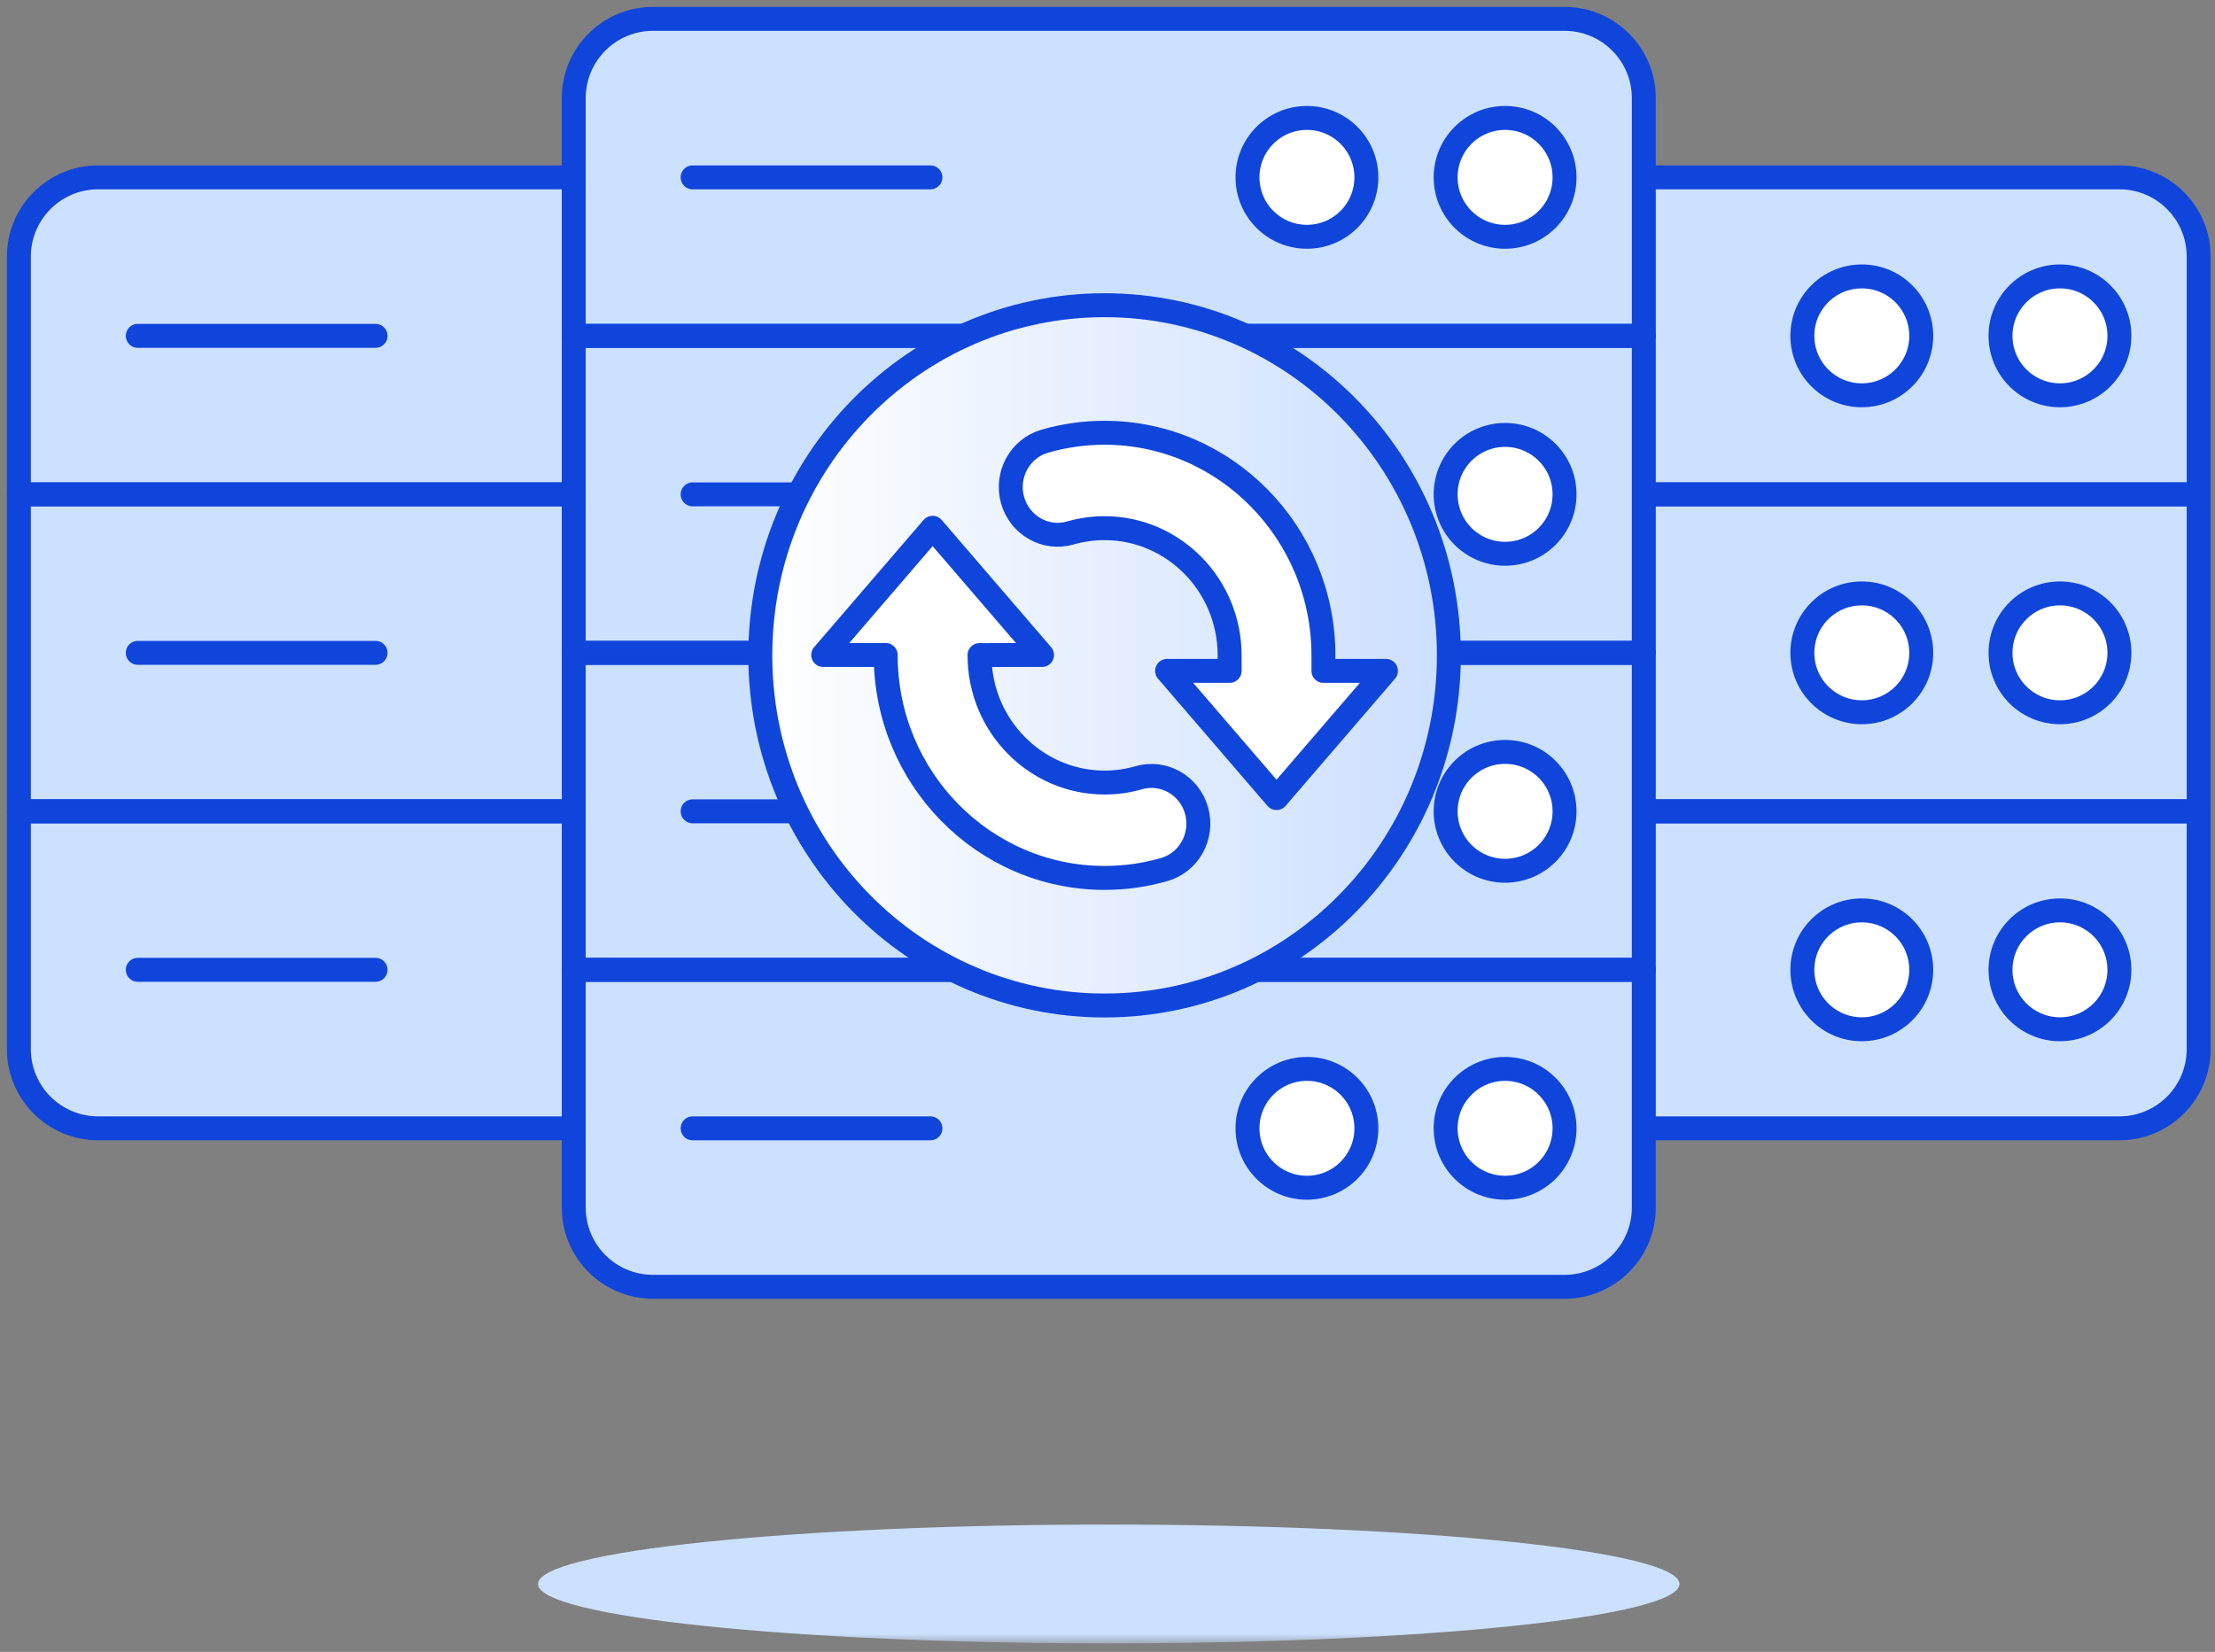
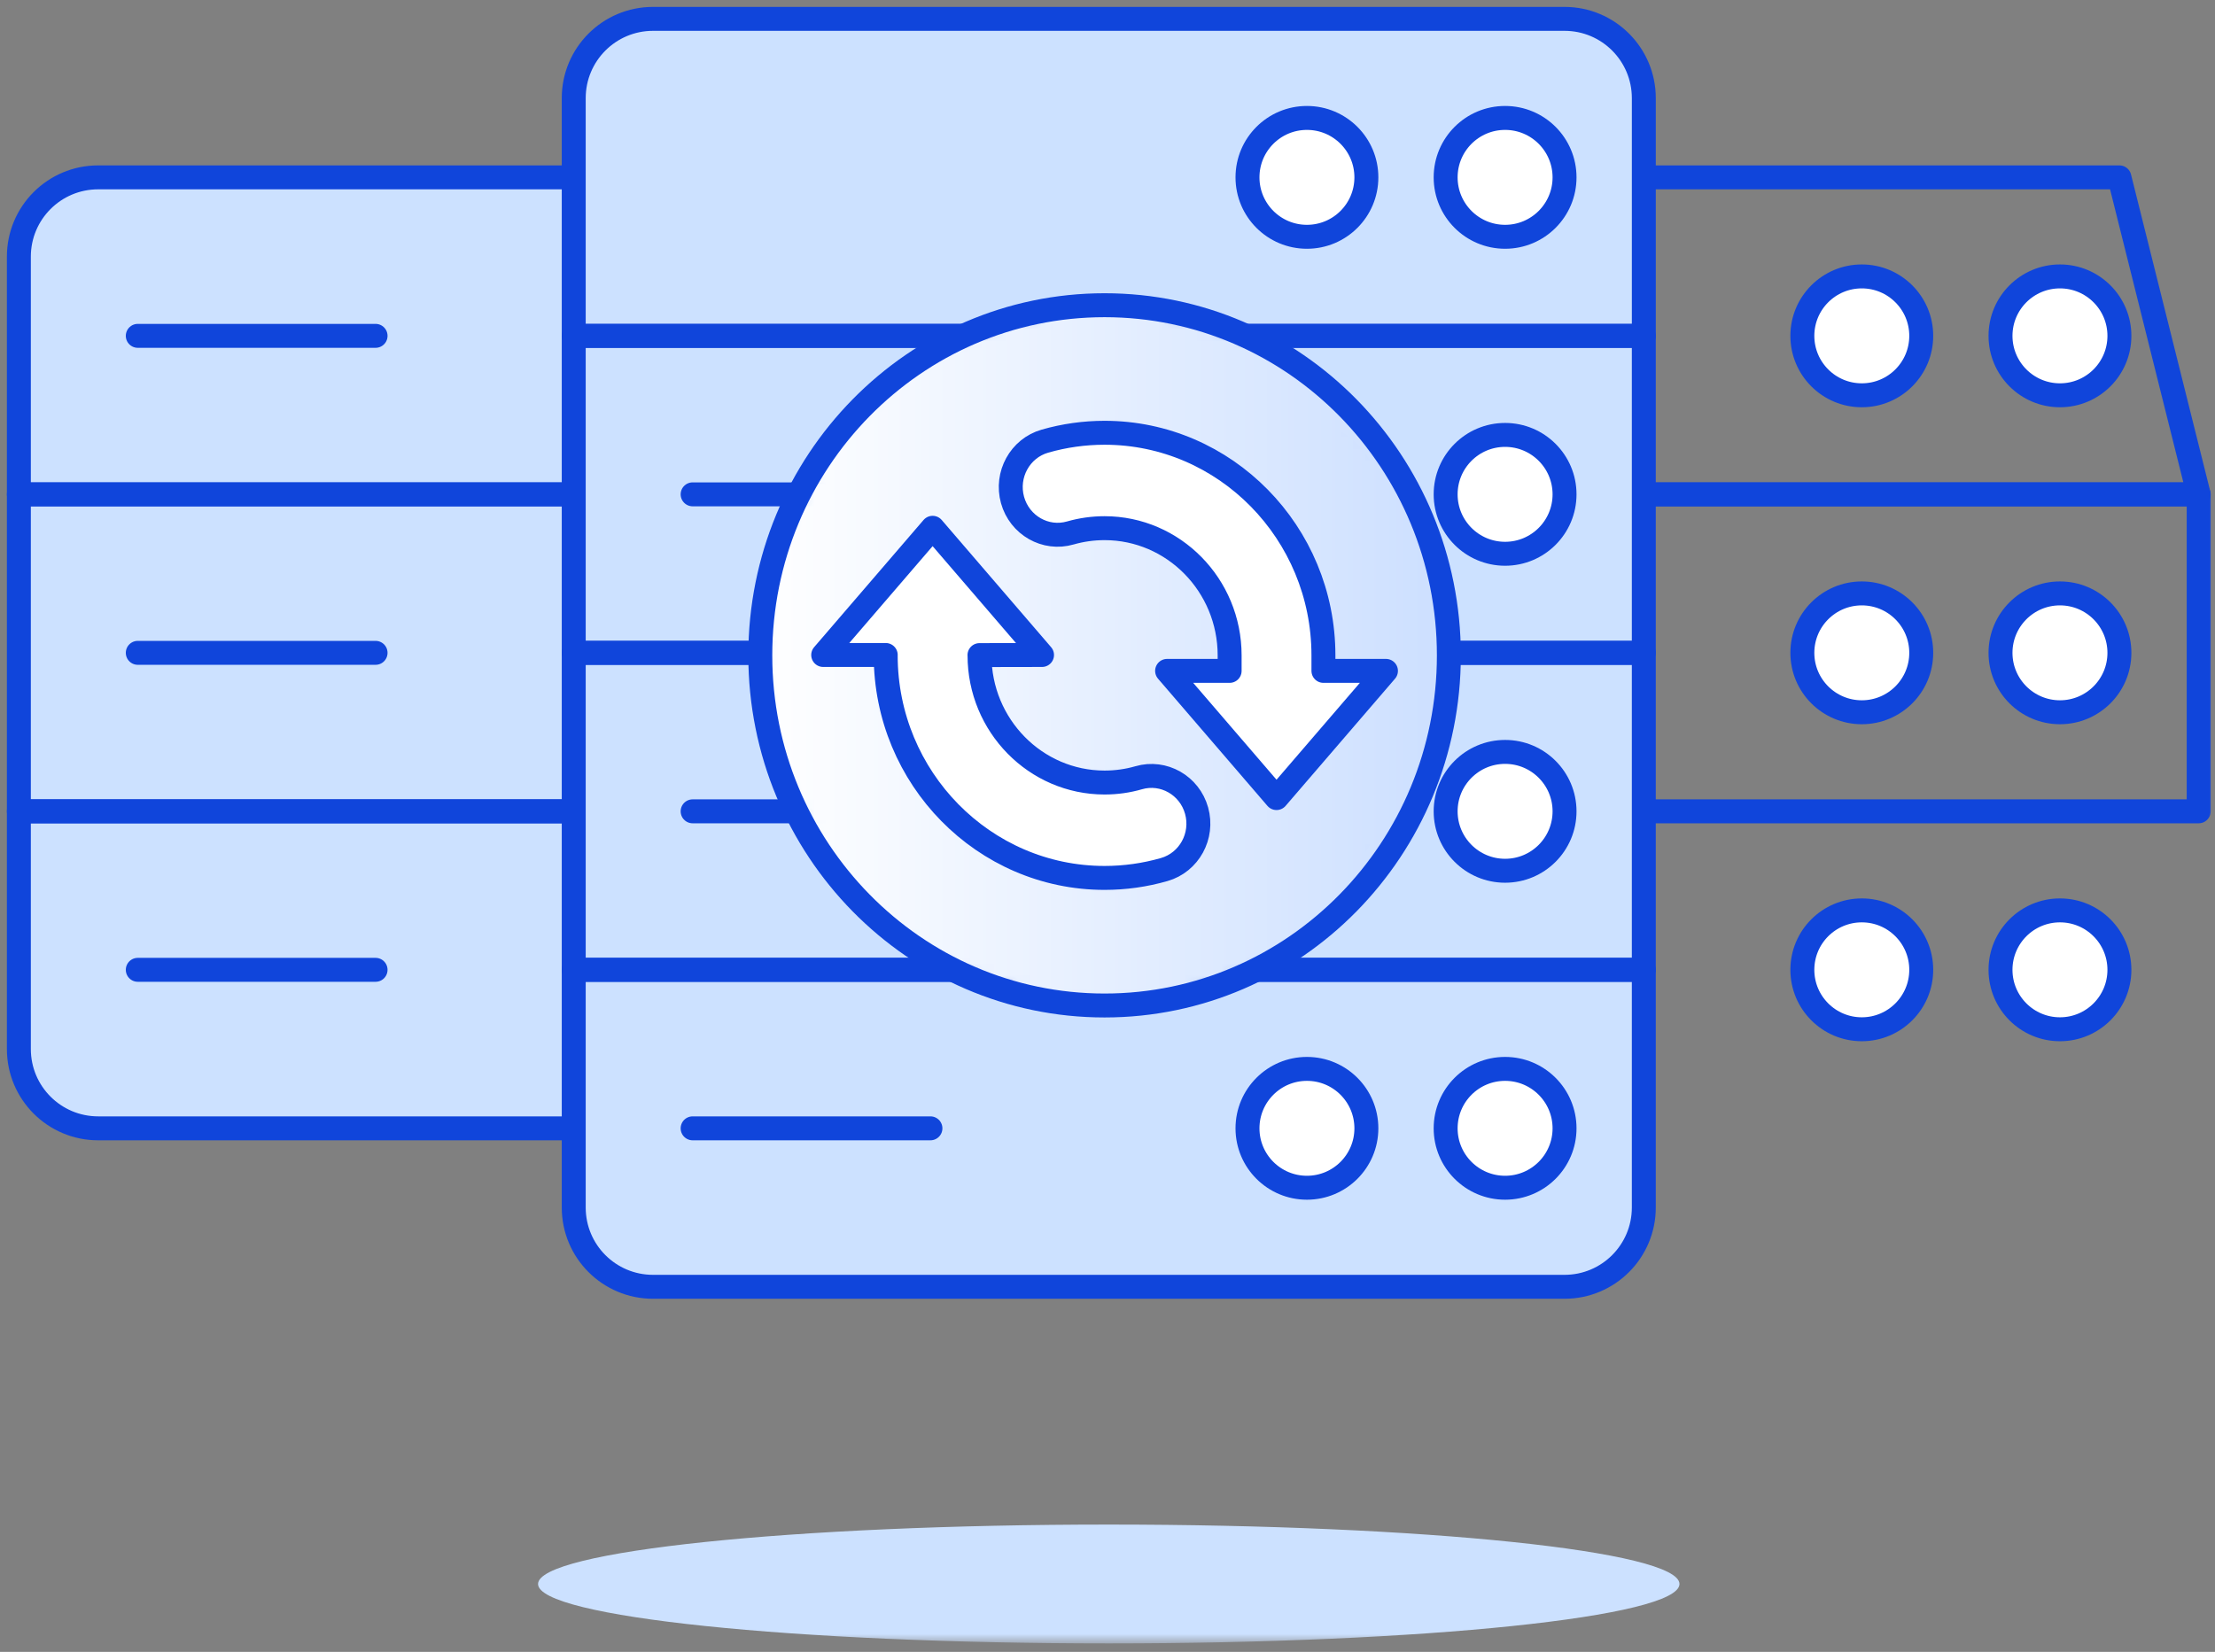
<svg xmlns="http://www.w3.org/2000/svg" xmlns:xlink="http://www.w3.org/1999/xlink" width="185px" height="138px" viewBox="0 0 185 138" version="1.1">
  <rect x="0" y="0" width="185" height="138" fill="#808080" stroke="none" />
  <title>openstack-select-backup</title>
  <desc>Created with Sketch.</desc>
  <defs>
    <polygon id="path-1" points="0 138.294 185.212 138.294 185.212 0.999 0 0.999" />
    <path d="M0,29.749 C0,45.905 12.875,59 28.755,59 L28.755,59 C44.637,59 57.512,45.905 57.512,29.749 L57.512,29.749 C57.512,13.593 44.637,0.498 28.755,0.498 L28.755,0.498 C12.875,0.498 0,13.593 0,29.749" id="path-3" />
    <linearGradient x1="0%" y1="49.999%" x2="99.999%" y2="49.999%" id="linearGradient-5">
      <stop stop-color="#FFFFFF" offset="0%" />
      <stop stop-color="#CCDFFF" offset="100%" />
    </linearGradient>
  </defs>
  <g id="Images" stroke="none" stroke-width="1" fill="none" fill-rule="evenodd">
    <g id="openstack-select-backup" transform="translate(0, -1)">
-       <path d="M177.016,95.262 L100.882,95.262 C97.225,95.262 94.262,92.297 94.262,88.641 L94.262,22.438 C94.262,18.781 97.225,15.818 100.882,15.818 L177.016,15.818 C180.671,15.818 183.636,18.781 183.636,22.438 L183.636,88.641 C183.636,92.297 180.671,95.262 177.016,95.262" id="Fill-1" fill="#CCE1FF" />
      <path d="M177.016,29.057 C177.016,31.8 174.793,34.023 172.051,34.023 C169.308,34.023 167.085,31.8 167.085,29.057 C167.085,26.315 169.308,24.092 172.051,24.092 C174.793,24.092 177.016,26.315 177.016,29.057" id="Fill-3" fill="#FFFFFF" />
      <path d="M177.016,29.057 C177.016,31.8 174.793,34.023 172.051,34.023 C169.308,34.023 167.085,31.8 167.085,29.057 C167.085,26.315 169.308,24.092 172.051,24.092 C174.793,24.092 177.016,26.315 177.016,29.057 Z" id="Stroke-5" stroke="#1045DB" stroke-width="2" stroke-linecap="round" stroke-linejoin="round" />
      <path d="M160.465,29.057 C160.465,31.8 158.242,34.023 155.5,34.023 C152.757,34.023 150.535,31.8 150.535,29.057 C150.535,26.315 152.757,24.092 155.5,24.092 C158.242,24.092 160.465,26.315 160.465,29.057" id="Fill-7" fill="#FFFFFF" />
      <path d="M160.465,29.057 C160.465,31.8 158.242,34.023 155.5,34.023 C152.757,34.023 150.535,31.8 150.535,29.057 C150.535,26.315 152.757,24.092 155.5,24.092 C158.242,24.092 160.465,26.315 160.465,29.057 Z" id="Stroke-9" stroke="#1045DB" stroke-width="2" stroke-linecap="round" stroke-linejoin="round" />
      <path d="M177.016,55.539 C177.016,58.28 174.793,60.503 172.051,60.503 C169.308,60.503 167.085,58.28 167.085,55.539 C167.085,52.797 169.308,50.574 172.051,50.574 C174.793,50.574 177.016,52.797 177.016,55.539" id="Fill-11" fill="#FFFFFF" />
      <path d="M177.016,55.539 C177.016,58.28 174.793,60.503 172.051,60.503 C169.308,60.503 167.085,58.28 167.085,55.539 C167.085,52.797 169.308,50.574 172.051,50.574 C174.793,50.574 177.016,52.797 177.016,55.539 Z" id="Stroke-13" stroke="#1045DB" stroke-width="2" stroke-linecap="round" stroke-linejoin="round" />
      <path d="M160.465,55.539 C160.465,58.28 158.242,60.503 155.5,60.503 C152.757,60.503 150.535,58.28 150.535,55.539 C150.535,52.797 152.757,50.574 155.5,50.574 C158.242,50.574 160.465,52.797 160.465,55.539" id="Fill-15" fill="#FFFFFF" />
      <path d="M160.465,55.539 C160.465,58.28 158.242,60.503 155.5,60.503 C152.757,60.503 150.535,58.28 150.535,55.539 C150.535,52.797 152.757,50.574 155.5,50.574 C158.242,50.574 160.465,52.797 160.465,55.539 Z" id="Stroke-17" stroke="#1045DB" stroke-width="2" stroke-linecap="round" stroke-linejoin="round" />
      <path d="M177.016,82.02 C177.016,84.761 174.793,86.986 172.051,86.986 C169.308,86.986 167.085,84.761 167.085,82.02 C167.085,79.278 169.308,77.055 172.051,77.055 C174.793,77.055 177.016,79.278 177.016,82.02" id="Fill-19" fill="#FFFFFF" />
      <path d="M177.016,82.02 C177.016,84.761 174.793,86.986 172.051,86.986 C169.308,86.986 167.085,84.761 167.085,82.02 C167.085,79.278 169.308,77.055 172.051,77.055 C174.793,77.055 177.016,79.278 177.016,82.02 Z" id="Stroke-21" stroke="#1045DB" stroke-width="2" stroke-linecap="round" stroke-linejoin="round" />
      <path d="M160.465,82.02 C160.465,84.761 158.242,86.986 155.5,86.986 C152.757,86.986 150.535,84.761 150.535,82.02 C150.535,79.278 152.757,77.055 155.5,77.055 C158.242,77.055 160.465,79.278 160.465,82.02" id="Fill-23" fill="#FFFFFF" />
      <path d="M160.465,82.02 C160.465,84.761 158.242,86.986 155.5,86.986 C152.757,86.986 150.535,84.761 150.535,82.02 C150.535,79.278 152.757,77.055 155.5,77.055 C158.242,77.055 160.465,79.278 160.465,82.02 Z" id="Stroke-25" stroke="#1045DB" stroke-width="2" stroke-linecap="round" stroke-linejoin="round" />
-       <path d="M177.016,95.262 L100.882,95.262 C97.225,95.262 94.262,92.297 94.262,88.641 L94.262,68.779 L183.636,68.779 L183.636,88.641 C183.636,92.297 180.671,95.262 177.016,95.262 Z" id="Stroke-27" stroke="#1045DB" stroke-width="2" stroke-linecap="round" stroke-linejoin="round" />
      <mask id="mask-2" fill="white">
        <use xlink:href="#path-1" />
      </mask>
      <g id="Clip-30" />
      <polygon id="Stroke-29" stroke="#1045DB" stroke-width="2" stroke-linecap="round" stroke-linejoin="round" mask="url(#mask-2)" points="94.263 68.779 183.637 68.779 183.637 42.298 94.263 42.298" />
-       <path d="M183.637,42.298 L94.262,42.298 L94.262,22.437 C94.262,18.782 97.225,15.817 100.882,15.817 L177.016,15.817 C180.672,15.817 183.637,18.782 183.637,22.437 L183.637,42.298 Z" id="Stroke-31" stroke="#1045DB" stroke-width="2" stroke-linecap="round" stroke-linejoin="round" mask="url(#mask-2)" />
+       <path d="M183.637,42.298 L94.262,42.298 L94.262,22.437 C94.262,18.782 97.225,15.817 100.882,15.817 L177.016,15.817 L183.637,42.298 Z" id="Stroke-31" stroke="#1045DB" stroke-width="2" stroke-linecap="round" stroke-linejoin="round" mask="url(#mask-2)" />
      <path d="M84.33,95.262 L8.196,95.262 C4.541,95.262 1.576,92.297 1.576,88.641 L1.576,22.438 C1.576,18.781 4.541,15.818 8.196,15.818 L84.33,15.818 C87.987,15.818 90.95,18.781 90.95,22.438 L90.95,88.641 C90.95,92.297 87.987,95.262 84.33,95.262" id="Fill-32" fill="#CCE1FF" mask="url(#mask-2)" />
      <path d="M11.507,82.02 L31.368,82.02" id="Stroke-33" stroke="#1045DB" stroke-width="2" stroke-linecap="round" stroke-linejoin="round" mask="url(#mask-2)" />
      <path d="M11.507,55.539 L31.368,55.539" id="Stroke-34" stroke="#1045DB" stroke-width="2" stroke-linecap="round" stroke-linejoin="round" mask="url(#mask-2)" />
      <path d="M11.507,29.057 L31.368,29.057" id="Stroke-35" stroke="#1045DB" stroke-width="2" stroke-linecap="round" stroke-linejoin="round" mask="url(#mask-2)" />
      <path d="M84.33,95.262 L8.196,95.262 C4.541,95.262 1.576,92.297 1.576,88.641 L1.576,68.779 L90.95,68.779 L90.95,88.641 C90.95,92.297 87.987,95.262 84.33,95.262 Z" id="Stroke-36" stroke="#1045DB" stroke-width="2" stroke-linecap="round" stroke-linejoin="round" mask="url(#mask-2)" />
      <polygon id="Stroke-37" stroke="#1045DB" stroke-width="2" stroke-linecap="round" stroke-linejoin="round" mask="url(#mask-2)" points="1.576 68.779 90.951 68.779 90.951 42.298 1.576 42.298" />
      <path d="M90.951,42.298 L1.576,42.298 L1.576,22.437 C1.576,18.782 4.541,15.817 8.196,15.817 L84.33,15.817 C87.987,15.817 90.951,18.782 90.951,22.437 L90.951,42.298 Z" id="Stroke-38" stroke="#1045DB" stroke-width="2" stroke-linecap="round" stroke-linejoin="round" mask="url(#mask-2)" />
      <path d="M130.673,108.501 L54.539,108.501 C50.884,108.501 47.919,105.538 47.919,101.881 L47.919,9.196 C47.919,5.541 50.884,2.576 54.539,2.576 L130.673,2.576 C134.328,2.576 137.293,5.541 137.293,9.196 L137.293,101.881 C137.293,105.538 134.328,108.501 130.673,108.501" id="Fill-39" fill="#CCE1FF" mask="url(#mask-2)" />
      <path d="M57.849,95.262 L77.711,95.262" id="Stroke-40" stroke="#1045DB" stroke-width="2" stroke-linecap="round" stroke-linejoin="round" mask="url(#mask-2)" />
      <path d="M57.849,68.779 L77.711,68.779" id="Stroke-41" stroke="#1045DB" stroke-width="2" stroke-linecap="round" stroke-linejoin="round" mask="url(#mask-2)" />
-       <path d="M57.849,15.817 L77.711,15.817" id="Stroke-42" stroke="#1045DB" stroke-width="2" stroke-linecap="round" stroke-linejoin="round" mask="url(#mask-2)" />
      <path d="M130.673,15.817 C130.673,18.56 128.45,20.782 125.708,20.782 C122.965,20.782 120.742,18.56 120.742,15.817 C120.742,13.074 122.965,10.852 125.708,10.852 C128.45,10.852 130.673,13.074 130.673,15.817" id="Fill-43" fill="#FFFFFF" mask="url(#mask-2)" />
      <path d="M130.673,15.817 C130.673,18.56 128.45,20.782 125.708,20.782 C122.965,20.782 120.742,18.56 120.742,15.817 C120.742,13.074 122.965,10.852 125.708,10.852 C128.45,10.852 130.673,13.074 130.673,15.817 Z" id="Stroke-44" stroke="#1045DB" stroke-width="2" stroke-linecap="round" stroke-linejoin="round" mask="url(#mask-2)" />
      <path d="M114.122,15.817 C114.122,18.56 111.899,20.782 109.157,20.782 C106.414,20.782 104.192,18.56 104.192,15.817 C104.192,13.074 106.414,10.852 109.157,10.852 C111.899,10.852 114.122,13.074 114.122,15.817" id="Fill-45" fill="#FFFFFF" mask="url(#mask-2)" />
      <path d="M114.122,15.817 C114.122,18.56 111.899,20.782 109.157,20.782 C106.414,20.782 104.192,18.56 104.192,15.817 C104.192,13.074 106.414,10.852 109.157,10.852 C111.899,10.852 114.122,13.074 114.122,15.817 Z" id="Stroke-46" stroke="#1045DB" stroke-width="2" stroke-linecap="round" stroke-linejoin="round" mask="url(#mask-2)" />
      <path d="M130.673,68.779 C130.673,71.522 128.45,73.744 125.708,73.744 C122.965,73.744 120.742,71.522 120.742,68.779 C120.742,66.038 122.965,63.815 125.708,63.815 C128.45,63.815 130.673,66.038 130.673,68.779" id="Fill-47" fill="#FFFFFF" mask="url(#mask-2)" />
      <path d="M130.673,68.779 C130.673,71.522 128.45,73.744 125.708,73.744 C122.965,73.744 120.742,71.522 120.742,68.779 C120.742,66.038 122.965,63.815 125.708,63.815 C128.45,63.815 130.673,66.038 130.673,68.779 Z" id="Stroke-48" stroke="#1045DB" stroke-width="2" stroke-linecap="round" stroke-linejoin="round" mask="url(#mask-2)" />
      <path d="M114.122,68.779 C114.122,71.522 111.899,73.744 109.157,73.744 C106.414,73.744 104.192,71.522 104.192,68.779 C104.192,66.038 106.414,63.815 109.157,63.815 C111.899,63.815 114.122,66.038 114.122,68.779" id="Fill-49" fill="#FFFFFF" mask="url(#mask-2)" />
      <path d="M114.122,68.779 C114.122,71.522 111.899,73.744 109.157,73.744 C106.414,73.744 104.192,71.522 104.192,68.779 C104.192,66.038 106.414,63.815 109.157,63.815 C111.899,63.815 114.122,66.038 114.122,68.779 Z" id="Stroke-50" stroke="#1045DB" stroke-width="2" stroke-linecap="round" stroke-linejoin="round" mask="url(#mask-2)" />
      <path d="M130.673,95.262 C130.673,98.003 128.45,100.225 125.708,100.225 C122.965,100.225 120.742,98.003 120.742,95.262 C120.742,92.519 122.965,90.296 125.708,90.296 C128.45,90.296 130.673,92.519 130.673,95.262" id="Fill-51" fill="#FFFFFF" mask="url(#mask-2)" />
      <path d="M130.673,95.262 C130.673,98.003 128.45,100.225 125.708,100.225 C122.965,100.225 120.742,98.003 120.742,95.262 C120.742,92.519 122.965,90.296 125.708,90.296 C128.45,90.296 130.673,92.519 130.673,95.262 Z" id="Stroke-52" stroke="#1045DB" stroke-width="2" stroke-linecap="round" stroke-linejoin="round" mask="url(#mask-2)" />
      <path d="M114.122,95.262 C114.122,98.003 111.899,100.225 109.157,100.225 C106.414,100.225 104.192,98.003 104.192,95.262 C104.192,92.519 106.414,90.296 109.157,90.296 C111.899,90.296 114.122,92.519 114.122,95.262" id="Fill-53" fill="#FFFFFF" mask="url(#mask-2)" />
      <path d="M114.122,95.262 C114.122,98.003 111.899,100.225 109.157,100.225 C106.414,100.225 104.192,98.003 104.192,95.262 C104.192,92.519 106.414,90.296 109.157,90.296 C111.899,90.296 114.122,92.519 114.122,95.262 Z" id="Stroke-54" stroke="#1045DB" stroke-width="2" stroke-linecap="round" stroke-linejoin="round" mask="url(#mask-2)" />
      <path d="M130.673,108.501 L54.539,108.501 C50.884,108.501 47.919,105.538 47.919,101.881 L47.919,82.02 L137.293,82.02 L137.293,101.881 C137.293,105.538 134.328,108.501 130.673,108.501 Z" id="Stroke-55" stroke="#1045DB" stroke-width="2" stroke-linecap="round" stroke-linejoin="round" mask="url(#mask-2)" />
      <polygon id="Stroke-56" stroke="#1045DB" stroke-width="2" stroke-linecap="round" stroke-linejoin="round" mask="url(#mask-2)" points="47.919 82.02 137.293 82.02 137.293 55.538 47.919 55.538" />
      <path d="M137.294,29.057 L47.919,29.057 L47.919,9.196 C47.919,5.541 50.884,2.576 54.539,2.576 L130.673,2.576 C134.329,2.576 137.294,5.541 137.294,9.196 L137.294,29.057 Z" id="Stroke-57" stroke="#1045DB" stroke-width="2" stroke-linecap="round" stroke-linejoin="round" mask="url(#mask-2)" />
      <path d="M57.849,42.298 L77.711,42.298" id="Stroke-58" stroke="#1045DB" stroke-width="2" stroke-linecap="round" stroke-linejoin="round" mask="url(#mask-2)" />
      <path d="M130.673,42.298 C130.673,45.041 128.45,47.263 125.708,47.263 C122.965,47.263 120.742,45.041 120.742,42.298 C120.742,39.555 122.965,37.333 125.708,37.333 C128.45,37.333 130.673,39.555 130.673,42.298" id="Fill-59" fill="#FFFFFF" mask="url(#mask-2)" />
      <path d="M130.673,42.298 C130.673,45.041 128.45,47.263 125.708,47.263 C122.965,47.263 120.742,45.041 120.742,42.298 C120.742,39.555 122.965,37.333 125.708,37.333 C128.45,37.333 130.673,39.555 130.673,42.298 Z" id="Stroke-60" stroke="#1045DB" stroke-width="2" stroke-linecap="round" stroke-linejoin="round" mask="url(#mask-2)" />
      <path d="M114.122,42.298 C114.122,45.041 111.899,47.263 109.157,47.263 C106.414,47.263 104.192,45.041 104.192,42.298 C104.192,39.555 106.414,37.333 109.157,37.333 C111.899,37.333 114.122,39.555 114.122,42.298" id="Fill-61" fill="#FFFFFF" mask="url(#mask-2)" />
      <path d="M114.122,42.298 C114.122,45.041 111.899,47.263 109.157,47.263 C106.414,47.263 104.192,45.041 104.192,42.298 C104.192,39.555 106.414,37.333 109.157,37.333 C111.899,37.333 114.122,39.555 114.122,42.298 Z" id="Stroke-62" stroke="#1045DB" stroke-width="2" stroke-linecap="round" stroke-linejoin="round" mask="url(#mask-2)" />
      <polygon id="Stroke-63" stroke="#1045DB" stroke-width="2" stroke-linecap="round" stroke-linejoin="round" mask="url(#mask-2)" points="47.919 55.54 137.293 55.54 137.293 29.059 47.919 29.059" />
      <path d="M140.272,133.329 C140.272,136.07 118.931,138.293 92.606,138.293 C66.282,138.293 44.939,136.07 44.939,133.329 C44.939,130.586 66.282,128.364 92.606,128.364 C118.931,128.364 140.272,130.586 140.272,133.329" id="Fill-64" fill="#CCE1FF" mask="url(#mask-2)" />
      <g id="Group-15" mask="url(#mask-2)">
        <g transform="translate(63, 26)">
          <g id="Group-3" transform="translate(0.5, 0)">
            <mask id="mask-4" fill="white">
              <use xlink:href="#path-3" />
            </mask>
            <g id="Clip-2" />
            <path d="M0,29.749 C0,45.905 12.875,59 28.755,59 L28.755,59 C44.637,59 57.512,45.905 57.512,29.749 L57.512,29.749 C57.512,13.593 44.637,0.498 28.755,0.498 L28.755,0.498 C12.875,0.498 0,13.593 0,29.749" id="Fill-1" fill="url(#linearGradient-5)" mask="url(#mask-4)" />
          </g>
          <g id="Group-14" transform="translate(0.5, 0)">
            <path d="M57.511,29.749 C57.511,45.906 44.637,59 28.756,59 C12.874,59 0.001,45.906 0.001,29.749 C0.001,13.593 12.874,0.498 28.756,0.498 C44.637,0.498 57.511,13.593 57.511,29.749 Z" id="Stroke-4" stroke="#1045DB" stroke-width="2" stroke-linecap="round" stroke-linejoin="round" />
            <path d="M31.607,39.974 C30.685,40.24 29.726,40.374 28.755,40.374 C22.996,40.374 18.311,35.609 18.311,29.75 C18.311,29.738 18.308,29.728 18.308,29.728 L23.532,29.718 L14.394,19.092 L5.254,29.718 L10.478,29.718 C10.478,29.718 10.475,29.738 10.475,29.75 C10.475,40.001 18.676,48.342 28.755,48.342 C30.447,48.342 32.123,48.107 33.739,47.642 C35.821,47.044 37.031,44.841 36.442,42.724 C35.852,40.604 33.679,39.372 31.607,39.974" id="Fill-6" fill="#FFFFFF" />
            <path d="M31.607,39.974 C30.685,40.24 29.726,40.374 28.755,40.374 C22.996,40.374 18.311,35.609 18.311,29.75 C18.311,29.738 18.308,29.728 18.308,29.728 L23.532,29.718 L14.394,19.092 L5.254,29.718 L10.478,29.718 C10.478,29.718 10.475,29.738 10.475,29.75 C10.475,40.001 18.676,48.342 28.755,48.342 C30.447,48.342 32.123,48.107 33.739,47.642 C35.821,47.044 37.031,44.841 36.442,42.724 C35.852,40.604 33.679,39.372 31.607,39.974 Z" id="Stroke-8" stroke="#1045DB" stroke-width="2" stroke-linecap="round" stroke-linejoin="round" />
            <path d="M47.035,31.046 L47.035,29.75 C47.035,19.498 38.835,11.154 28.756,11.154 C27.065,11.154 25.389,11.39 23.773,11.854 C21.691,12.451 20.48,14.653 21.068,16.772 C21.658,18.888 23.826,20.127 25.902,19.522 C26.825,19.259 27.787,19.124 28.756,19.124 C34.515,19.124 39.201,23.888 39.201,29.75 L39.201,31.046 L33.978,31.046 L43.117,41.672 L52.257,31.046 L47.035,31.046 Z" id="Fill-10" fill="#FFFFFF" />
            <path d="M47.035,31.046 L47.035,29.75 C47.035,19.498 38.835,11.154 28.756,11.154 C27.065,11.154 25.389,11.39 23.773,11.854 C21.691,12.451 20.48,14.653 21.068,16.772 C21.658,18.888 23.826,20.127 25.902,19.522 C26.825,19.259 27.787,19.124 28.756,19.124 C34.515,19.124 39.201,23.888 39.201,29.75 L39.201,31.046 L33.978,31.046 L43.117,41.672 L52.257,31.046 L47.035,31.046 Z" id="Stroke-12" stroke="#1045DB" stroke-width="2" stroke-linecap="round" stroke-linejoin="round" />
          </g>
        </g>
      </g>
    </g>
  </g>
</svg>